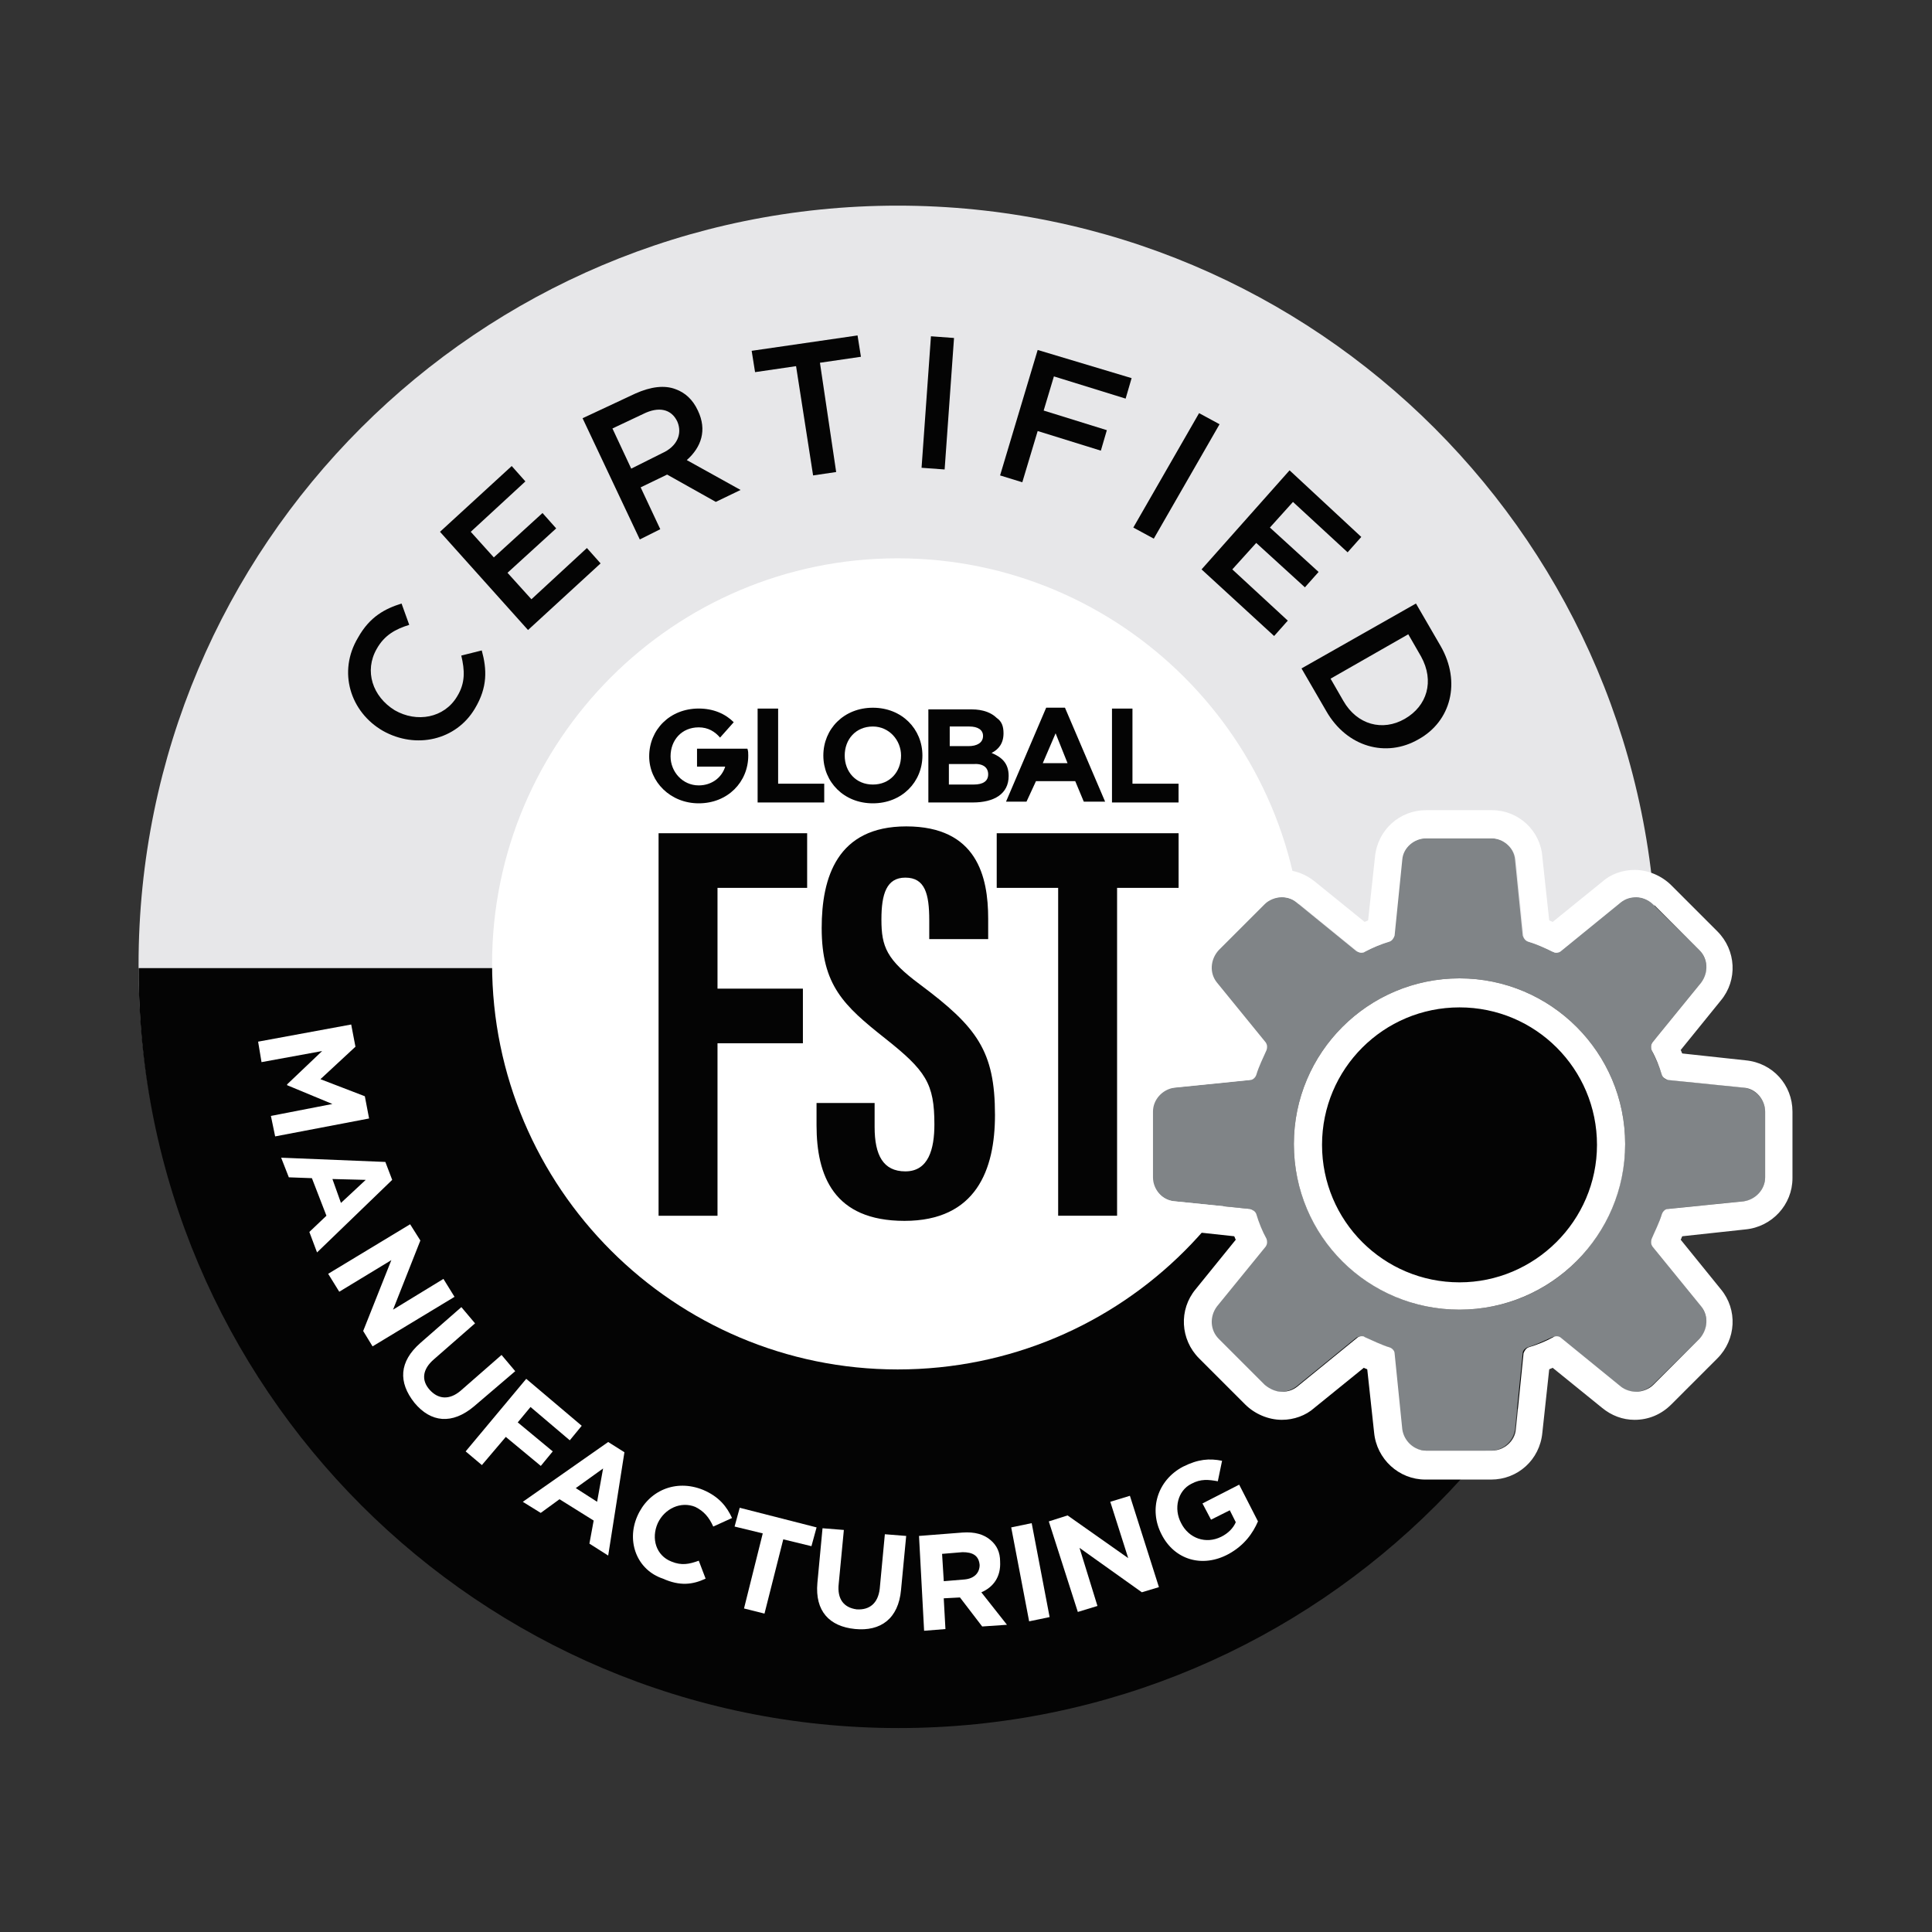
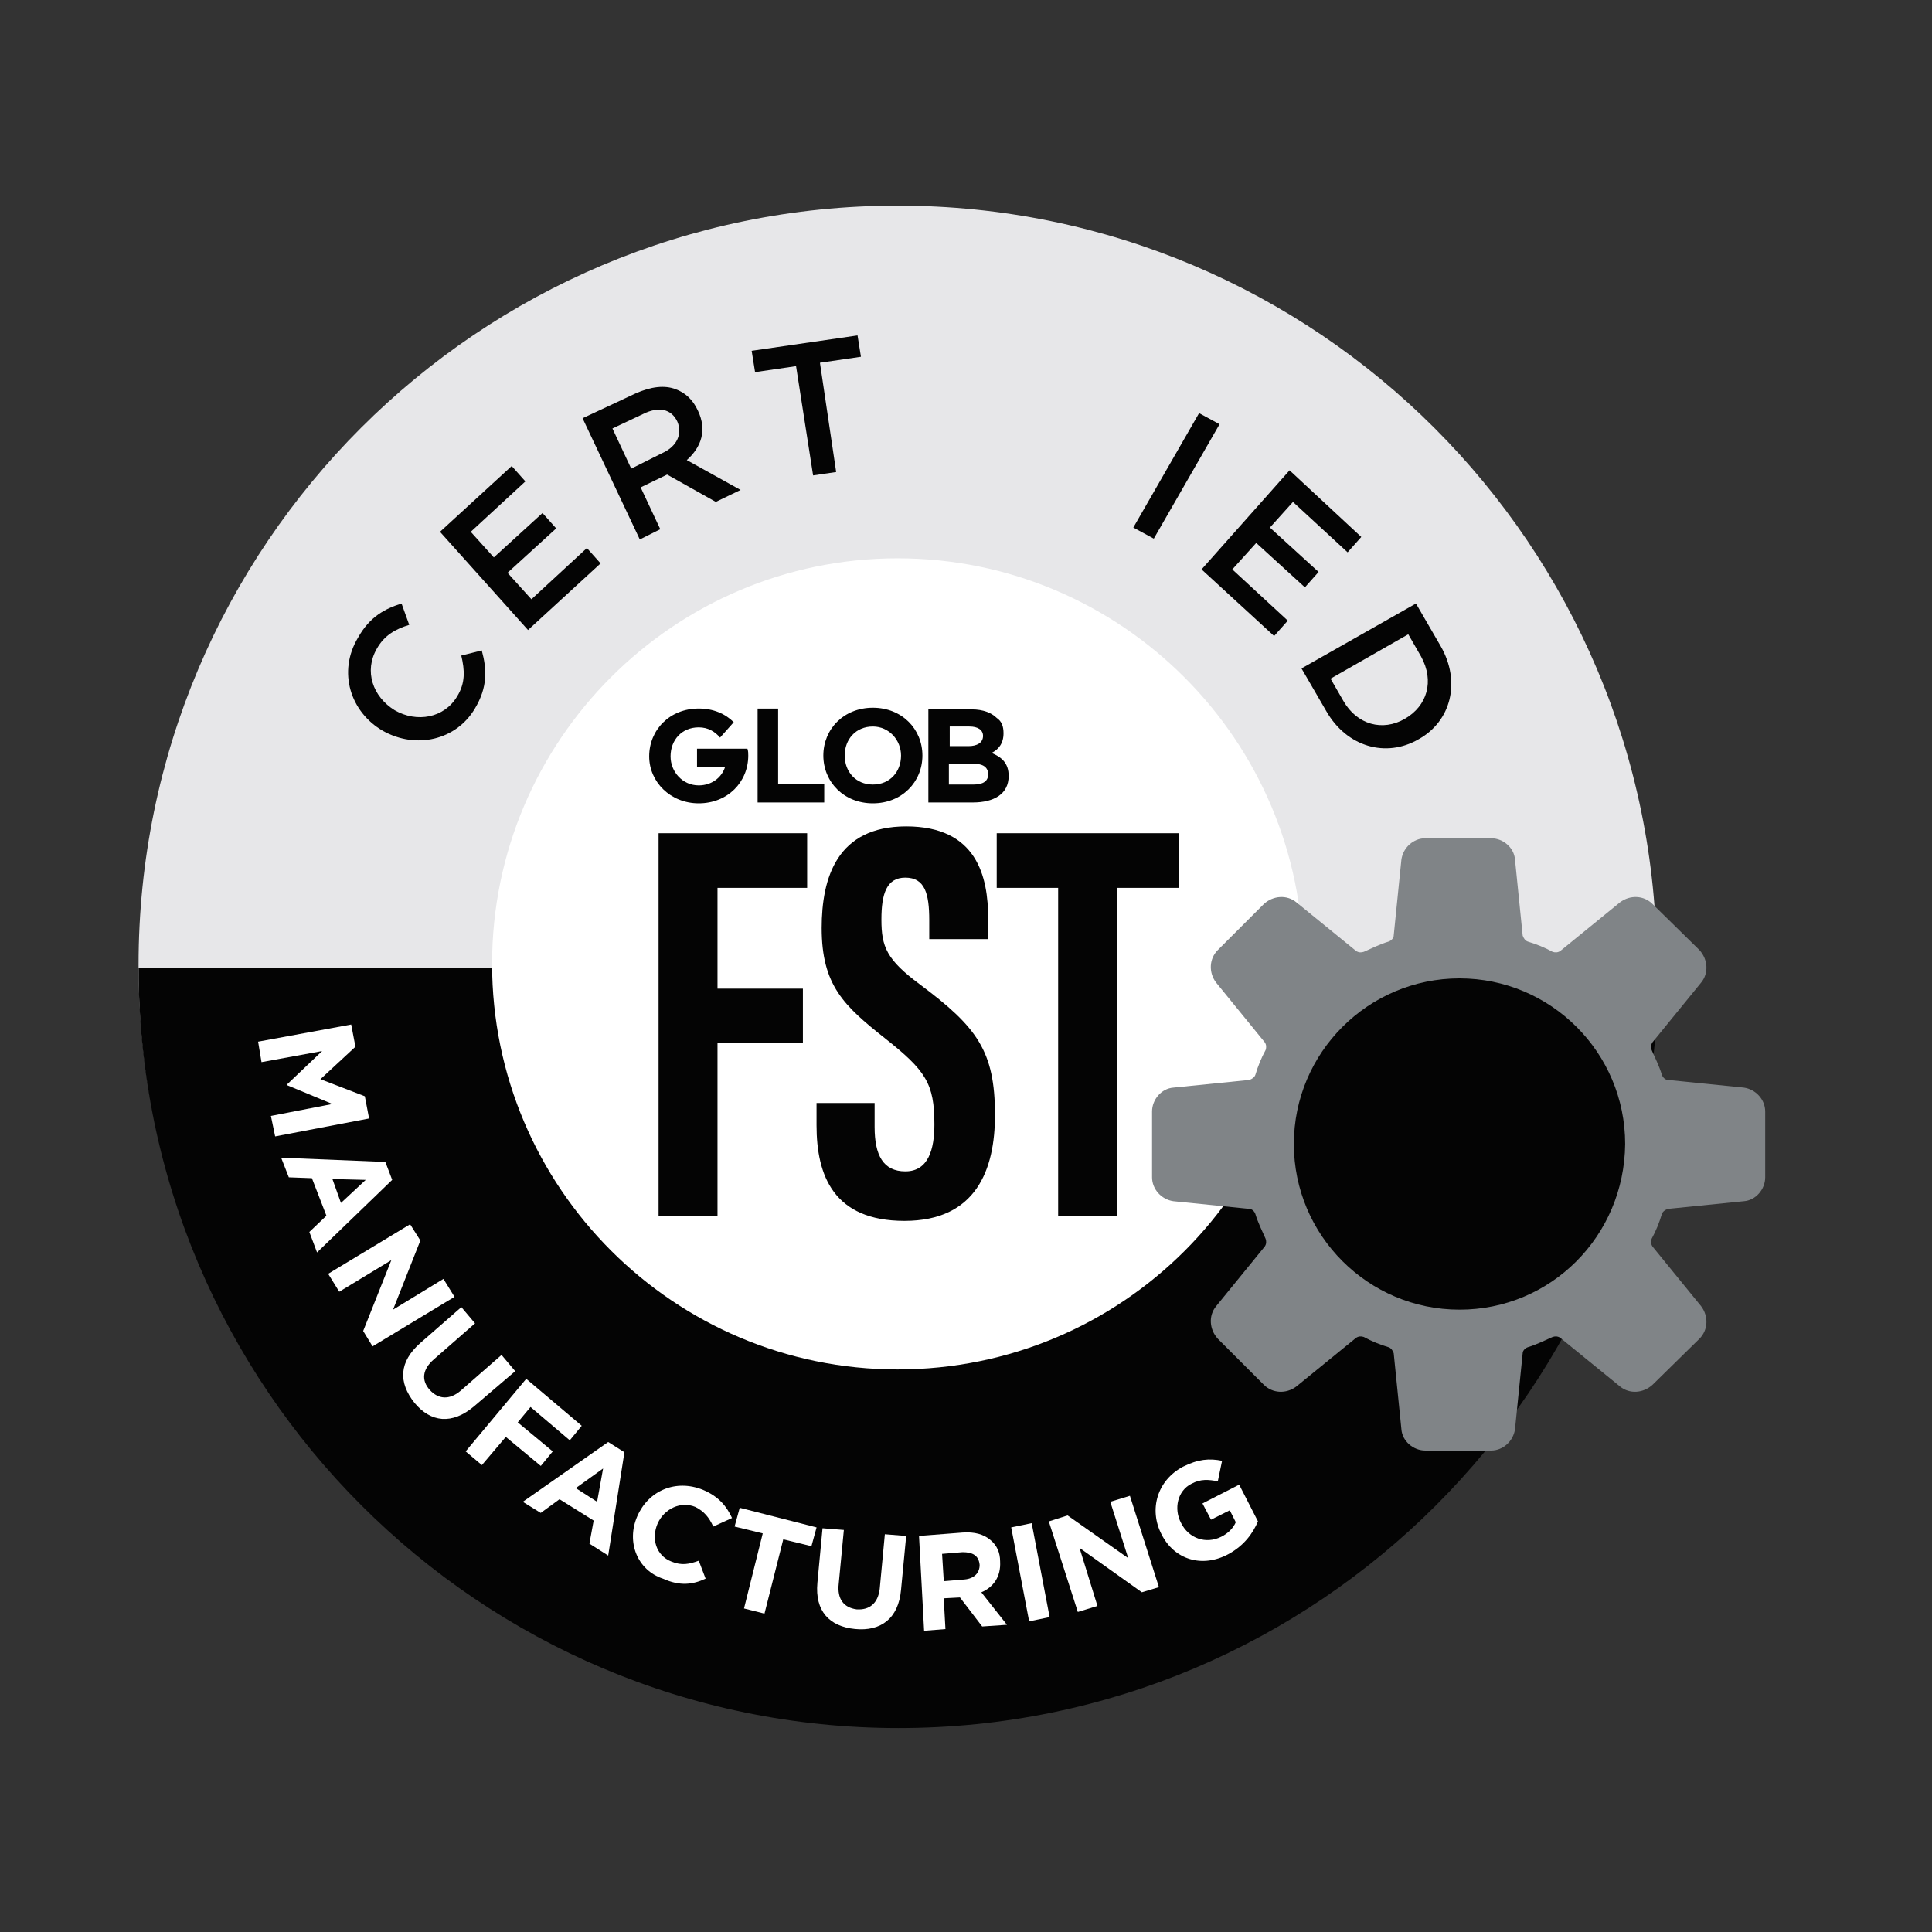
<svg xmlns="http://www.w3.org/2000/svg" enable-background="new 0 0 500 500" viewBox="0 0 500 500">
  <rect x="0" y="0" width="500" height="500" fill="#333333" stroke="none" />
  <path d="m232.31 446.12c-108.5 0-196.45-87.95-196.45-196.45s87.95-196.45 196.45-196.45 196.45 87.95 196.45 196.45-87.95 196.45-196.45 196.45z" fill="#e7e7e9" />
  <path d="m232.53 447.22c108.72 0 196.67-88.17 196.67-196.67h-393.33c0 108.5 88.16 196.67 196.66 196.67z" fill="#040404" />
  <path d="m232.31 354.41c-57.9 0-104.96-47.07-104.96-104.96s47.07-104.96 104.96-104.96 104.96 47.07 104.96 104.96c.01 58.11-46.84 104.96-104.96 104.96z" fill="#fff" />
  <path d="m170.44 215.64h38.45v14.14h-23.2v26.08h22.1v14.14h-22.1v44.64h-15.25z" fill="#040404" />
  <path d="m226.35 285.47v6.19c0 7.29 2.21 11.49 7.96 11.49 5.97 0 7.51-5.75 7.51-12.15 0-10.61-2.21-13.92-12.82-22.32s-16.35-13.7-16.35-28.51c0-13.04 3.98-26.3 21.88-26.3 18.34 0 21.21 13.04 21.21 23.87v5.3h-15.25v-4.86c0-6.85-1.1-11.05-6.19-11.05-4.86 0-6.19 4.2-6.19 10.83 0 7.07 1.33 10.39 9.94 16.79 14.81 11.05 19.45 17.24 19.45 33.81 0 14.14-4.86 27.4-23.42 27.4-18.34 0-22.76-11.71-22.76-24.75v-5.75h15.03z" fill="#040404" />
  <path d="m273.86 229.78h-15.91v-14.14h47.07v14.14h-15.92v84.85h-15.25v-84.85z" fill="#040404" />
  <path d="m213.31 202.82h-11.93v-19.44h-5.31v24.3h17.24z" fill="#040404" />
  <path d="m225.9 207.9c7.51 0 12.82-5.52 12.82-12.37 0-6.85-5.3-12.37-12.82-12.37s-12.82 5.52-12.82 12.37c.01 6.85 5.31 12.37 12.82 12.37zm-7.29-12.37c0-4.2 2.87-7.51 7.29-7.51 4.2 0 7.29 3.54 7.29 7.51 0 4.2-2.87 7.51-7.29 7.51-4.41 0-7.29-3.31-7.29-7.51z" fill="#040404" />
  <path d="m261.04 200.83c0-3.31-1.77-4.86-4.42-5.97 1.77-.88 3.09-2.43 3.09-5.08 0-1.77-.44-3.09-1.77-3.98-1.33-1.33-3.54-2.21-6.41-2.21h-11.27v24.09h11.49c5.53 0 9.29-2.21 9.29-6.85zm-15.47-12.81h5.3c2.21 0 3.54.88 3.54 2.43 0 1.77-1.55 2.65-3.76 2.65h-4.86v-5.08zm10.17 12.37c0 1.77-1.33 2.65-3.76 2.65h-6.41v-5.3h6.19c2.65-.22 3.98.88 3.98 2.65z" fill="#040404" />
-   <path d="m268.11 202.16h10.16l2.21 5.3h5.52l-10.39-24.31h-4.86l-10.39 24.31h5.3zm5.08-12.38 3.09 7.73h-6.41z" fill="#040404" />
-   <path d="m305.01 202.82h-11.93v-19.44h-5.3v24.3h17.23z" fill="#040404" />
  <path d="m180.83 207.9c7.51 0 12.82-5.52 12.82-12.37 0-.66 0-1.1-.22-1.77h-13.04v4.64h7.29c-.88 2.87-3.54 4.86-6.85 4.86-4.2 0-7.29-3.54-7.29-7.51 0-4.2 2.87-7.51 7.29-7.51 2.43 0 4.2 1.1 5.52 2.65l3.54-3.98c-2.21-2.21-5.3-3.54-9.06-3.54-7.51 0-12.82 5.52-12.82 12.37 0 6.64 5.52 12.16 12.82 12.16z" fill="#040404" />
  <path d="m427.66 322.59c-.44-.66-.44-1.33-.22-1.99 1.1-1.99 1.99-4.2 2.65-6.41.22-.66.88-1.1 1.55-1.33l19.67-1.99c3.09-.22 5.52-3.09 5.52-6.19v-17.02c0-3.09-2.43-5.75-5.52-6.19l-19.67-1.99c-.66 0-1.33-.66-1.55-1.33-.66-2.21-1.77-4.42-2.65-6.41-.22-.66-.22-1.33.22-1.99l12.6-15.47c1.99-2.43 1.77-5.97-.44-8.4l-12.15-11.93c-2.21-2.21-5.75-2.43-8.4-.44l-15.47 12.6c-.66.44-1.33.44-1.99.22-1.99-1.1-4.2-1.99-6.41-2.65-.66-.22-1.1-.88-1.33-1.55l-1.99-19.67c-.22-3.09-3.09-5.52-6.19-5.52h-17.02c-3.09 0-5.75 2.43-6.19 5.52l-1.99 19.67c0 .66-.66 1.33-1.33 1.55-2.21.66-4.42 1.77-6.41 2.65-.66.22-1.33.22-1.99-.22l-15.47-12.6c-2.43-1.99-5.97-1.77-8.4.44l-11.93 11.93c-2.21 2.21-2.43 5.75-.44 8.4l12.6 15.47c.44.66.44 1.33.22 1.99-1.1 1.99-1.99 4.2-2.65 6.41-.22.66-.88 1.1-1.55 1.33l-19.67 1.99c-3.09.22-5.52 3.09-5.52 6.19v17.02c0 3.09 2.43 5.75 5.52 6.19l19.67 1.99c.66 0 1.33.66 1.55 1.33.66 2.21 1.77 4.42 2.65 6.41.22.66.22 1.33-.22 1.99l-12.6 15.47c-1.99 2.43-1.77 5.97.44 8.4l11.93 11.93c2.21 2.21 5.75 2.43 8.4.44l15.47-12.6c.66-.44 1.33-.44 1.99-.22 1.99 1.1 4.2 1.99 6.41 2.65.66.22 1.1.88 1.33 1.55l1.99 19.67c.22 3.09 3.09 5.52 6.19 5.52h17.02c3.09 0 5.75-2.43 6.19-5.52l1.99-19.67c0-.66.66-1.33 1.33-1.55 2.21-.66 4.42-1.77 6.41-2.65.66-.22 1.33-.22 1.99.22l15.47 12.6c2.43 1.99 5.97 1.77 8.4-.44l12.15-11.93c2.21-2.21 2.43-5.75.44-8.4zm-49.94 16.35c-23.64 0-42.87-19.22-42.87-42.87s19.22-42.87 42.87-42.87 42.87 19.22 42.87 42.87c-.23 23.87-19.23 42.87-42.87 42.87z" fill="#808487" />
-   <path d="m386.11 216.96c3.09 0 5.75 2.43 6.19 5.52l1.99 19.67c0 .66.66 1.33 1.33 1.55 2.21.66 4.42 1.77 6.41 2.65.22.22.44.22.88.22s.88-.22 1.1-.44l15.47-12.6c1.1-.88 2.43-1.33 3.98-1.33s3.09.66 4.42 1.77l11.93 11.93c2.21 2.21 2.43 5.75.44 8.4l-12.6 15.47c-.44.66-.44 1.33-.22 1.99 1.1 1.99 1.99 4.2 2.65 6.41.22.66.88 1.1 1.55 1.33l19.67 1.99c3.09.22 5.52 3.09 5.52 6.19v17.02c0 3.09-2.43 5.75-5.52 6.19l-19.67 1.99c-.66 0-1.33.66-1.55 1.33-.66 2.21-1.77 4.42-2.65 6.41-.22.66-.22 1.33.22 1.99l12.6 15.47c1.99 2.43 1.77 5.97-.44 8.4l-11.93 11.93c-1.1 1.1-2.87 1.77-4.42 1.77-1.33 0-2.87-.44-3.98-1.33l-15.47-12.6c-.22-.22-.66-.44-1.1-.44-.22 0-.66 0-.88.22-1.99 1.1-4.2 1.99-6.41 2.65-.66.22-1.1.88-1.33 1.55l-1.99 19.67c-.22 3.09-3.09 5.52-6.19 5.52h-17.01c-3.09 0-5.75-2.43-6.19-5.52l-1.99-19.67c0-.66-.66-1.33-1.33-1.55-2.21-.66-4.42-1.77-6.41-2.65-.22-.22-.44-.22-.88-.22s-.88.22-1.1.44l-15.47 12.6c-1.1.88-2.43 1.33-3.98 1.33s-3.09-.66-4.42-1.77l-11.93-11.93c-2.21-2.21-2.43-5.75-.44-8.4l12.6-15.47c.44-.66.44-1.33.22-1.99-1.1-1.99-1.99-4.2-2.65-6.41-.22-.66-.88-1.1-1.55-1.33l-19.67-1.99c-3.09-.22-5.52-3.09-5.52-6.19v-17.02c0-3.09 2.43-5.75 5.52-6.19l19.67-1.99c.66 0 1.33-.66 1.55-1.33.66-2.21 1.77-4.42 2.65-6.41.22-.66.22-1.33-.22-1.99l-12.6-15.47c-1.99-2.43-1.77-5.97.44-8.4l11.93-11.93c1.1-1.1 2.87-1.77 4.42-1.77 1.33 0 2.87.44 3.98 1.33l15.47 12.6c.22.22.66.44 1.1.44.22 0 .66 0 .88-.22 1.99-1.1 4.2-1.99 6.41-2.65.66-.22 1.1-.88 1.33-1.55l1.99-19.67c.22-3.09 3.09-5.52 6.19-5.52zm-8.39 121.98c23.64 0 42.87-19.22 42.87-42.87s-19.22-42.87-42.87-42.87-42.87 19.22-42.87 42.87c0 23.87 19.22 42.87 42.87 42.87m8.39-129.27h-17.01c-6.85 0-12.6 5.08-13.26 12.15l-1.77 16.35c-.22.22-.66.22-.88.44l-12.82-10.39c-2.43-1.99-5.3-3.09-8.4-3.09-3.54 0-6.85 1.33-9.5 3.98l-12.15 12.15c-4.86 4.86-5.3 12.6-.88 17.9l10.39 12.82c-.22.22-.22.66-.44.88l-16.35 1.77c-6.85.66-12.15 6.41-12.15 13.26v17.02c0 6.85 5.08 12.6 12.15 13.26l16.35 1.77c.22.22.22.66.44.88l-10.39 12.82c-4.42 5.3-3.98 13.04.88 17.9l11.93 11.93c2.43 2.43 5.97 3.98 9.5 3.98 3.09 0 6.19-1.1 8.4-3.09l12.82-10.39c.22.22.66.22.88.44l1.77 16.35c.66 6.85 6.41 12.15 13.26 12.15h17.02c6.85 0 12.6-5.08 13.26-12.15l1.77-16.35c.22-.22.66-.22.88-.44l12.82 10.39c2.43 1.99 5.3 3.09 8.4 3.09 3.54 0 6.85-1.33 9.5-3.98l11.93-11.93c4.86-4.86 5.3-12.6.88-17.9l-10.39-12.82c.22-.22.22-.66.44-.88l16.35-1.77c6.85-.66 12.15-6.41 12.15-13.26v-17.24c0-6.85-5.08-12.6-12.15-13.26l-16.35-1.77c-.22-.22-.22-.66-.44-.88l10.39-12.82c4.42-5.3 3.98-13.04-.88-17.9l-11.93-11.93c-2.43-2.43-5.97-3.98-9.5-3.98-3.09 0-6.19 1.1-8.4 3.09l-12.82 10.39c-.22-.22-.66-.22-.88-.44l-1.77-16.35c-.45-6.85-6.2-12.15-13.05-12.15zm-8.39 122.2c-19.67 0-35.58-15.91-35.58-35.58s15.91-35.58 35.58-35.58 35.58 15.91 35.58 35.58c-.01 19.67-16.14 35.58-35.58 35.58z" fill="#fff" />
  <path d="m99.06 189.12c-8.4-4.86-11.71-15.25-6.41-24.09 3.09-5.52 7.07-7.51 11.27-8.84l1.99 5.52c-3.54 1.1-6.41 2.65-8.4 6.19-3.31 5.75-1.1 12.37 4.64 15.91 5.75 3.31 12.82 1.99 16.13-3.54 2.21-3.54 1.99-6.85 1.1-10.61l5.3-1.33c1.33 4.86 1.55 9.5-1.77 15.03-4.84 8.19-15.23 10.62-23.85 5.76z" fill="#040404" />
  <path d="m113.87 137.63 18.56-17.02 3.54 3.98-14.14 13.04 5.97 6.63 12.6-11.49 3.54 3.98-12.6 11.49 6.19 6.85 14.36-13.26 3.54 3.98-18.78 17.24z" fill="#040404" />
  <path d="m150.77 108.24 13.7-6.41c3.98-1.77 7.51-2.21 10.39-1.1 2.43.88 4.42 2.65 5.75 5.52 2.43 5.08.88 9.5-2.87 12.82l13.92 7.73-6.41 3.09-12.6-7.07-6.85 3.31 5.08 10.83-5.3 2.65zm20.55 9.06c3.98-1.77 5.3-5.08 3.98-8.18-1.55-3.31-4.86-3.98-8.84-1.99l-7.96 3.76 4.86 10.39z" fill="#040404" />
  <path d="m206.02 94.76-10.61 1.55-.88-5.52 27.4-3.98.88 5.52-10.61 1.55 4.2 28.28-5.97.88z" fill="#040404" />
-   <path d="m240.93 87.03 5.97.44-2.43 34.03-5.97-.44z" fill="#040404" />
-   <path d="m268.55 90.57 24.31 7.29-1.55 5.3-18.56-5.75-2.65 8.84 16.35 5.08-1.55 5.3-16.35-5.08-3.98 13.26-5.75-1.77z" fill="#040404" />
  <path d="m310.32 106.92 5.3 2.87-17.02 29.61-5.3-2.87z" fill="#040404" />
  <path d="m333.74 121.72 18.56 17.24-3.54 3.98-14.14-13.04-5.97 6.63 12.6 11.49-3.54 3.98-12.6-11.49-6.19 6.85 14.36 13.26-3.54 3.98-18.78-17.24z" fill="#040404" />
  <path d="m366.45 156.19 6.41 11.05c5.3 9.28 2.65 19.45-5.75 24.09-8.4 4.86-18.56 1.99-23.87-7.29l-6.41-11.05zm-18.79 25.2c3.54 6.19 10.16 7.96 15.91 4.64 5.75-3.31 7.73-9.72 4.2-16.13l-3.31-5.75-20.11 11.49z" fill="#040404" />
  <g fill="#fff">
    <path d="m90.89 265.14 1.1 5.75-9.06 8.4 11.49 4.42 1.1 5.75-24.31 4.64-1.1-5.3 15.91-3.09-11.71-4.86v-.22l9.06-8.62-15.69 2.87-.88-5.3z" />
    <path d="m99.73 300.71 1.77 4.64-19.45 18.78-1.99-5.3 4.42-4.2-3.76-9.72-5.97-.22-1.99-5.08zm-11.49 10.61 6.41-5.97-8.62-.22z" />
    <path d="m106.14 316.84 2.65 4.2-7.07 17.9 13.04-7.96 2.87 4.64-21.21 12.82-2.43-3.98 7.29-18.34-13.48 8.18-2.87-4.64z" />
    <path d="m108.79 347.56 10.61-9.28 3.54 4.2-10.61 9.28c-3.09 2.65-3.31 5.52-1.1 7.96 2.21 2.43 5.08 2.65 7.96.22l10.61-9.28 3.54 4.2-10.61 9.06c-5.75 4.86-11.27 4.2-15.47-.88-4.22-5.32-4-10.62 1.53-15.48z" />
    <path d="m136.19 356.84 14.36 12.15-3.09 3.76-10.16-8.62-3.31 3.98 9.06 7.51-3.09 3.76-9.06-7.51-6.19 7.29-4.2-3.54z" />
    <path d="m157.4 373.19 4.2 2.65-4.2 26.74-4.86-3.09 1.1-5.97-8.84-5.52-4.86 3.54-4.64-2.87zm-2.87 15.47 1.55-8.62-7.07 5.08z" />
    <path d="m164.92 392.42c2.87-6.63 9.94-9.72 17.02-6.85 4.2 1.77 6.19 4.42 7.51 7.29l-4.86 2.21c-1.1-2.43-2.43-3.98-4.64-5.08-3.76-1.55-7.96.44-9.72 4.2-1.77 3.98-.44 8.4 3.54 9.94 2.65 1.1 4.64.66 7.07-.22l1.77 4.64c-3.31 1.55-6.63 1.99-11.05 0-6.64-2.21-9.52-9.5-6.64-16.13z" />
    <path d="m197.4 396.84-7.29-1.77 1.33-4.86 19.89 5.08-1.33 4.86-7.29-1.77-4.86 19.22-5.3-1.33z" />
    <path d="m211.54 409.65 1.33-14.14 5.52.44-1.33 13.92c-.44 3.98 1.33 6.19 4.64 6.63 3.31.22 5.52-1.55 5.97-5.3l1.33-14.14 5.52.44-1.33 13.92c-.66 7.51-5.3 10.83-11.93 10.16-6.62-.66-10.38-4.63-9.72-11.93z" />
    <path d="m237.84 397.5 11.27-.88c3.09-.22 5.52.44 7.29 1.99 1.55 1.33 2.43 3.09 2.43 5.52.22 3.98-1.77 6.63-4.86 7.96l6.63 8.4-6.41.44-5.75-7.51-4.2.22.44 7.96-5.52.44zm11.71 11.27c2.65-.22 3.98-1.77 3.98-3.76-.22-2.43-1.77-3.31-4.42-3.31l-5.3.44.44 7.07z" />
    <path d="m261.7 395.29 5.3-1.1 4.64 24.31-5.3 1.1z" />
    <path d="m271.43 393.74 4.86-1.55 15.69 11.05-4.64-14.58 5.08-1.55 7.51 23.64-4.42 1.33-16.13-11.49 4.64 15.03-5.08 1.55z" />
    <path d="m300.59 397.06c-3.31-6.41-1.1-13.92 5.52-17.46 3.98-1.99 6.85-2.21 10.16-1.55l-1.1 5.3c-2.43-.44-4.42-.66-6.85.66-3.54 1.77-4.64 6.41-2.65 10.16 1.99 3.98 6.41 5.52 10.39 3.54 1.77-.88 3.09-2.21 3.76-3.76l-1.55-3.09-4.86 2.43-2.21-4.2 9.5-4.86 4.86 9.5c-1.33 3.09-3.54 6.19-7.51 8.4-6.85 3.77-14.14 1.56-17.46-5.07z" />
  </g>
</svg>